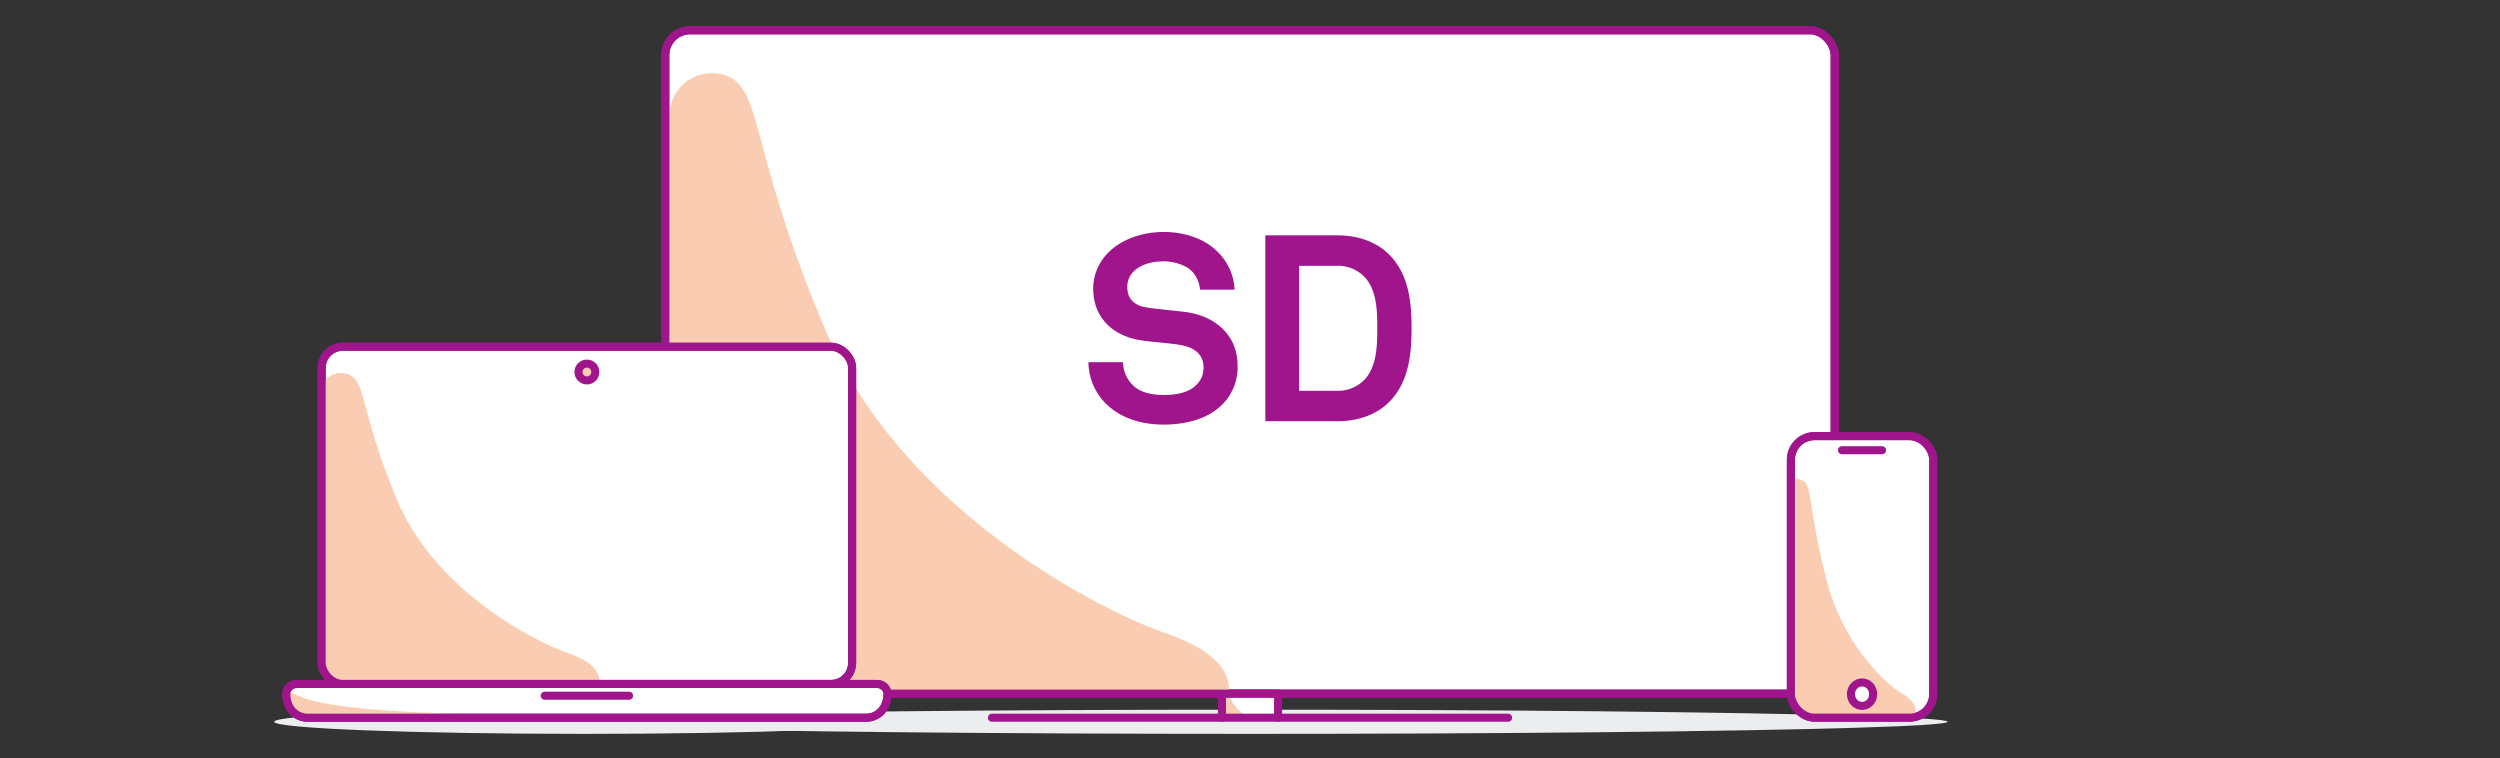
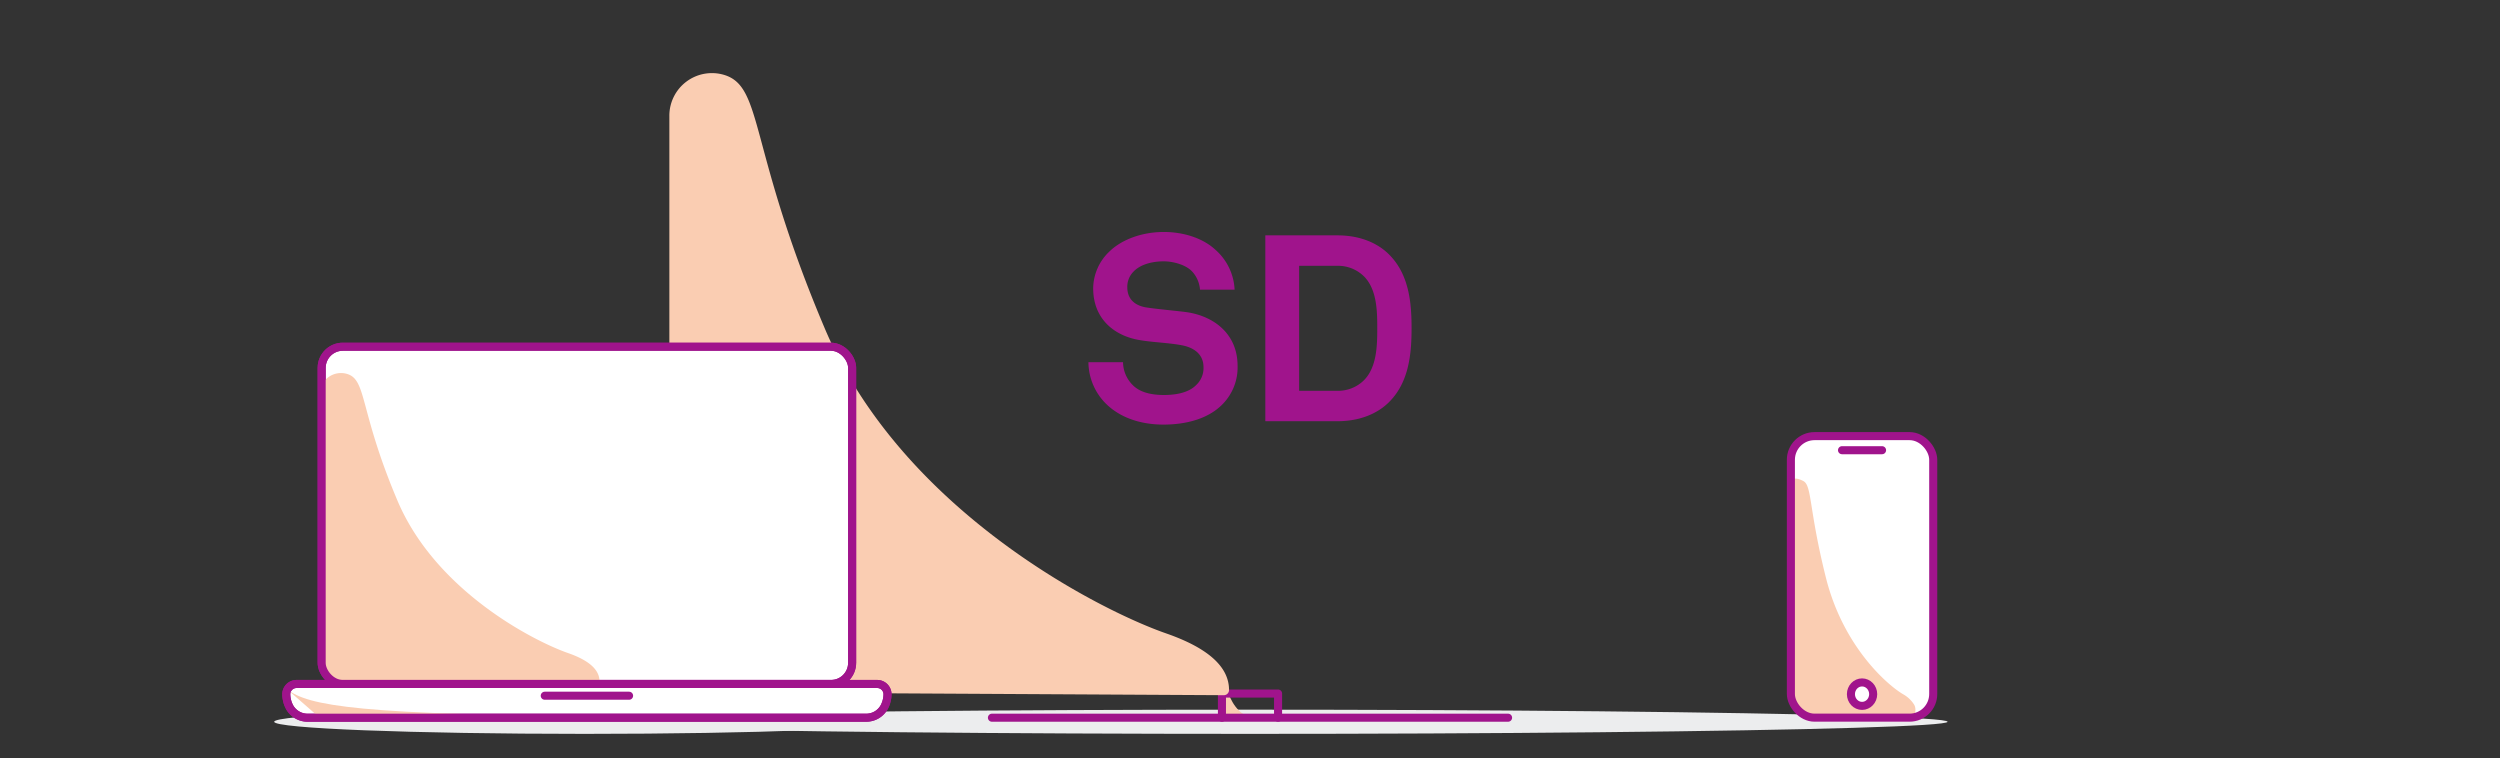
<svg xmlns="http://www.w3.org/2000/svg" width="620" height="188" viewBox="0 0 620 188">
  <rect x="0" y="0" width="620" height="188" fill="#333333" stroke="none" />
  <ellipse cx="310" cy="179" rx="173" ry="3" fill="#ecedee" />
  <ellipse cx="145" cy="179" rx="77" ry="3" fill="#ecedee" />
-   <rect x="165" y="7.51" width="290" height="164.51" rx="6.13" fill="#fff" stroke="#a0148c" stroke-linecap="round" stroke-linejoin="round" stroke-width="2" />
-   <polyline points="303.04 177.99 303.04 172 316.96 172 316.96 177.99" fill="#fff" />
  <path d="M304.84,172.37s1.87,5.61,6.51,5.62h-7.61l.26-6h1Z" fill="#facdb2" />
  <polyline points="303.04 177.99 303.04 172 316.96 172 316.96 177.99" fill="none" stroke="#a0148c" stroke-linecap="round" stroke-linejoin="round" stroke-width="2" />
  <line x1="246" y1="177.99" x2="374" y2="177.99" fill="none" stroke="#a0148c" stroke-linecap="round" stroke-linejoin="round" stroke-width="2" />
  <path d="M166,28.73v138.7c0,.7,2.88,4.23,3.59,4.23l133.93.75a1.29,1.29,0,0,0,1.28-1.31q0-8.58-15.55-14c-16.68-5.79-65.61-30.6-84.68-75.59s-15.21-60-25-62.94h0A10.56,10.56,0,0,0,166,28.73Z" fill="#facdb2" fill-rule="evenodd" />
-   <rect x="165" y="7.51" width="290" height="164.51" rx="6.13" fill="none" stroke="#a0148c" stroke-linecap="round" stroke-linejoin="round" stroke-width="2" />
  <path d="M219.31,175.32h0a5.09,5.09,0,0,1-4.53,2.67H76.32a5.09,5.09,0,0,1-4.53-2.67h0a6.9,6.9,0,0,1-.79-3.21h0a2.55,2.55,0,0,1,2.61-2.48H217.49a2.55,2.55,0,0,1,2.61,2.49h0A6.89,6.89,0,0,1,219.31,175.32Z" fill="#fff" />
  <path d="M219.31,175.32h0a5.09,5.09,0,0,1-4.53,2.67H76.32a5.09,5.09,0,0,1-4.53-2.67h0a6.9,6.9,0,0,1-.79-3.21h0a2.55,2.55,0,0,1,2.61-2.48H217.49a2.55,2.55,0,0,1,2.61,2.49h0A6.89,6.89,0,0,1,219.31,175.32Z" fill="none" stroke="#a0148c" stroke-linecap="round" stroke-linejoin="round" stroke-width="2" />
  <rect x="79.77" y="85.99" width="131.56" height="83.64" rx="5.25" fill="#fff" />
  <rect x="79.77" y="85.99" width="131.56" height="83.64" rx="5.25" fill="none" stroke="#a0148c" stroke-linecap="round" stroke-miterlimit="10" stroke-width="2" />
-   <path d="M71.21,170.94c5.17,4.06,17.27,6.5,84.44,6.69H78.86c-4.2,0-7.1-.1-7.12-2.06Z" fill="#facdb2" />
+   <path d="M71.21,170.94c5.17,4.06,17.27,6.5,84.44,6.69H78.86Z" fill="#facdb2" />
  <line x1="156.01" y1="172.54" x2="135.1" y2="172.54" fill="none" stroke="#a0148c" stroke-linecap="round" stroke-miterlimit="10" stroke-width="2" />
  <path d="M79.29,97.8v67.83c0,.35,2.4,3.62,2.75,3.62l66,.38a.65.65,0,0,0,.64-.66q0-4.29-7.77-7c-8.34-2.9-32.8-15.3-42.33-37.79S91,94.19,86.06,92.73h0A5.28,5.28,0,0,0,79.29,97.8Z" fill="#facdb2" fill-rule="evenodd" />
-   <circle cx="145.55" cy="92.26" r="2.09" fill="#facdb2" stroke="#a0148c" stroke-linecap="round" stroke-miterlimit="10" stroke-width="2" />
  <rect x="79.77" y="85.99" width="131.56" height="83.64" rx="5.25" fill="none" stroke="#a0148c" stroke-linecap="round" stroke-miterlimit="10" stroke-width="2" />
  <path d="M219.31,175.32h0a5.09,5.09,0,0,1-4.53,2.67H76.32a5.09,5.09,0,0,1-4.53-2.67h0a6.9,6.9,0,0,1-.79-3.21h0a2.55,2.55,0,0,1,2.61-2.48H217.49a2.55,2.55,0,0,1,2.61,2.49h0A6.89,6.89,0,0,1,219.31,175.32Z" fill="none" stroke="#a0148c" stroke-linecap="round" stroke-linejoin="round" stroke-width="2" />
  <rect x="444.14" y="108.16" width="35.3" height="69.82" rx="5.86" fill="#fff" />
-   <rect x="444.14" y="108.16" width="35.3" height="69.82" rx="5.86" fill="none" stroke="#a0148c" stroke-miterlimit="10" stroke-width="2" />
  <path d="M444.14,119.25v53.17c0,3.09,2.85,5.55,4.67,5.55h25.07c1,0,1.52-2,.84-3.19a7.55,7.55,0,0,0-2.8-2.64c-3.76-2.21-14.79-11.69-19.09-28.86s-3.43-22.92-5.64-24C445.72,118.51,444.7,118.51,444.14,119.25Z" fill="#facdb2" fill-rule="evenodd" />
  <line x1="456.82" y1="111.65" x2="466.75" y2="111.65" fill="none" stroke="#a0148c" stroke-linecap="round" stroke-miterlimit="10" stroke-width="2" />
  <rect x="444.14" y="108.16" width="35.3" height="69.82" rx="5.86" fill="none" stroke="#a0148c" stroke-linecap="round" stroke-miterlimit="10" stroke-width="2" />
  <ellipse cx="461.79" cy="172.15" rx="2.76" ry="2.91" fill="#fff" stroke="#a0148c" stroke-linecap="round" stroke-miterlimit="10" stroke-width="2" />
  <path d="M303.08,100.36c-3.51,3.51-8.91,4.94-14.56,4.94-4.88,0-10-1.3-13.78-4.74a14.71,14.71,0,0,1-4.81-10.73h8.58a8.13,8.13,0,0,0,2.4,5.66c1.95,2,5.07,2.47,7.74,2.47,3.18,0,6.24-.65,8-2.47a5.73,5.73,0,0,0,1.82-4.42c0-3.38-2.6-4.94-5.46-5.46-3.12-.59-7.15-.72-10.2-1.24-6.37-1-11.7-5.2-11.7-12.87a12.73,12.73,0,0,1,4-9.1c3.05-3,8.12-4.87,13.52-4.87,4.94,0,9.75,1.55,12.87,4.48a14,14,0,0,1,4.68,9.82h-8.58a7.48,7.48,0,0,0-2-4.55c-1.49-1.57-4.55-2.47-7-2.47s-5.59.58-7.47,2.53a5.32,5.32,0,0,0-1.56,3.9c0,3,1.95,4.55,4.68,5,2.92.45,7,.78,10,1.17,6.89,1,12.67,5.46,12.67,13.32A13,13,0,0,1,303.08,100.36Z" fill="#a0148c" />
  <path d="M344.68,99.52c-3.06,3.18-7.67,4.94-12.94,4.94H313.8V58.37h17.94c5.27,0,9.88,1.75,12.94,4.94,4.74,4.88,5.39,11.7,5.39,18.07S349.42,94.64,344.68,99.52Zm-6.44-31a9.11,9.11,0,0,0-6.5-2.6h-9.55v31h9.55a9.11,9.11,0,0,0,6.5-2.6c3.25-3.25,3.32-8.71,3.32-12.94S341.49,71.76,338.24,68.51Z" fill="#a0148c" />
</svg>